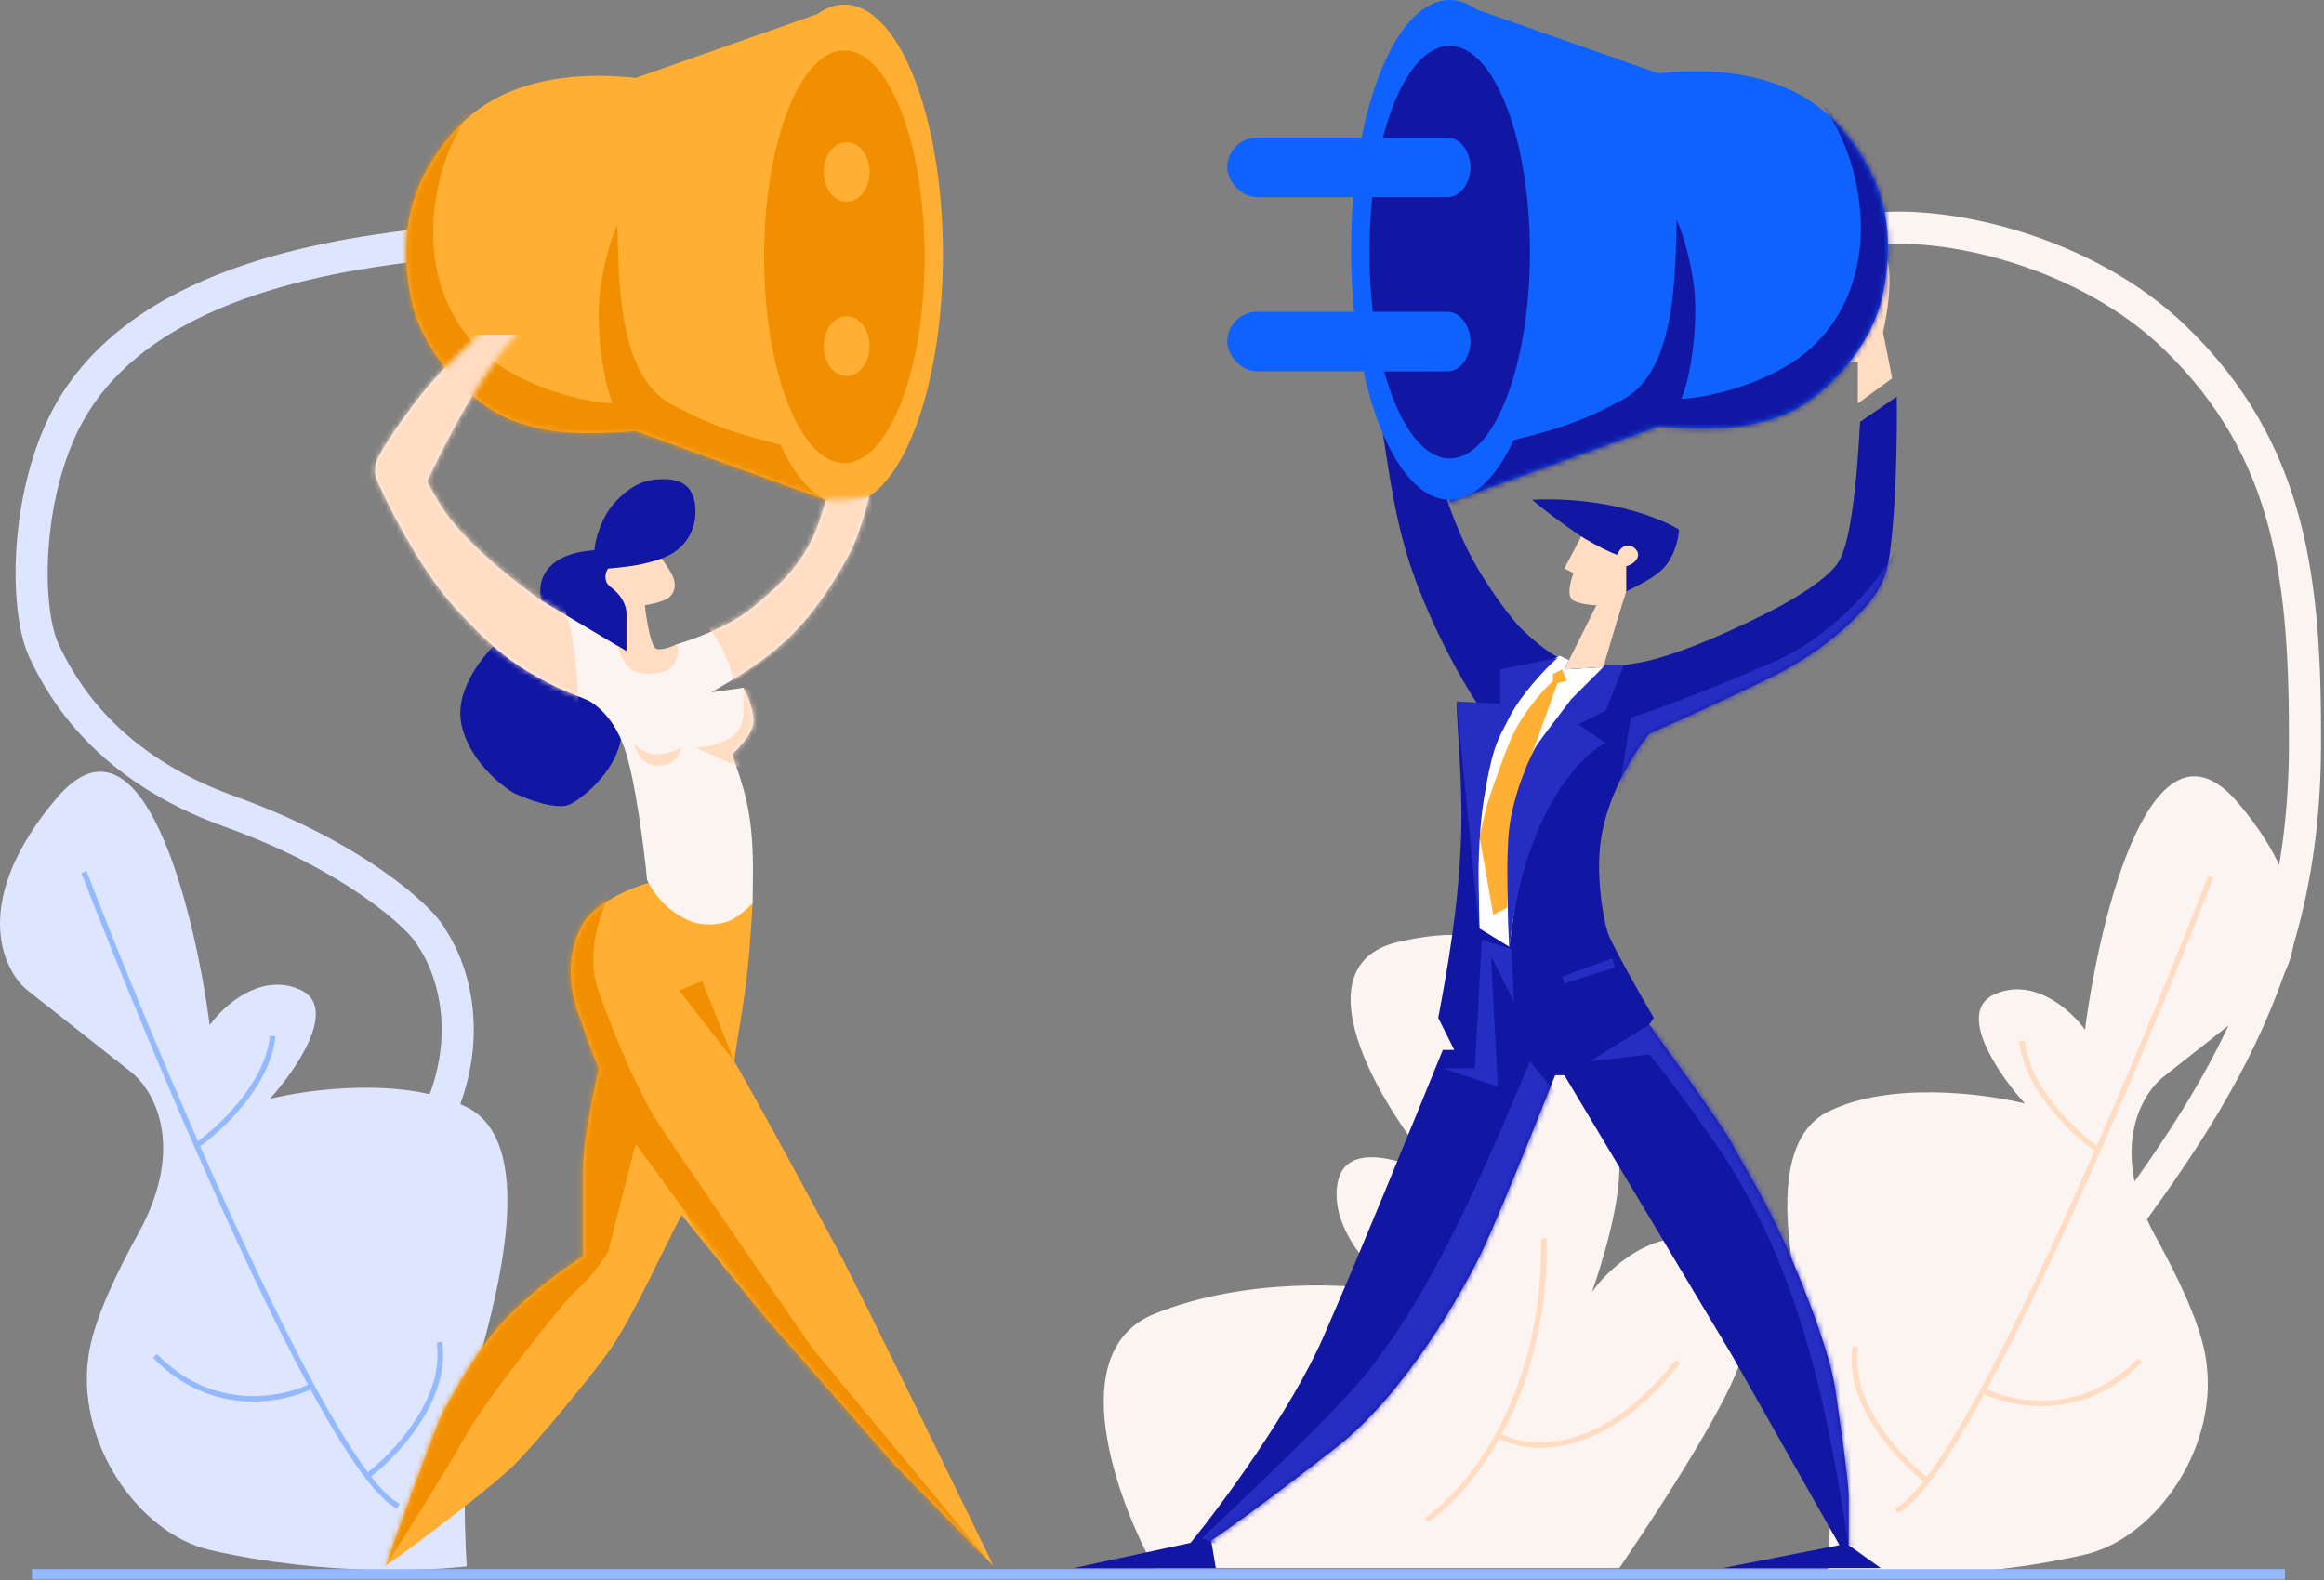
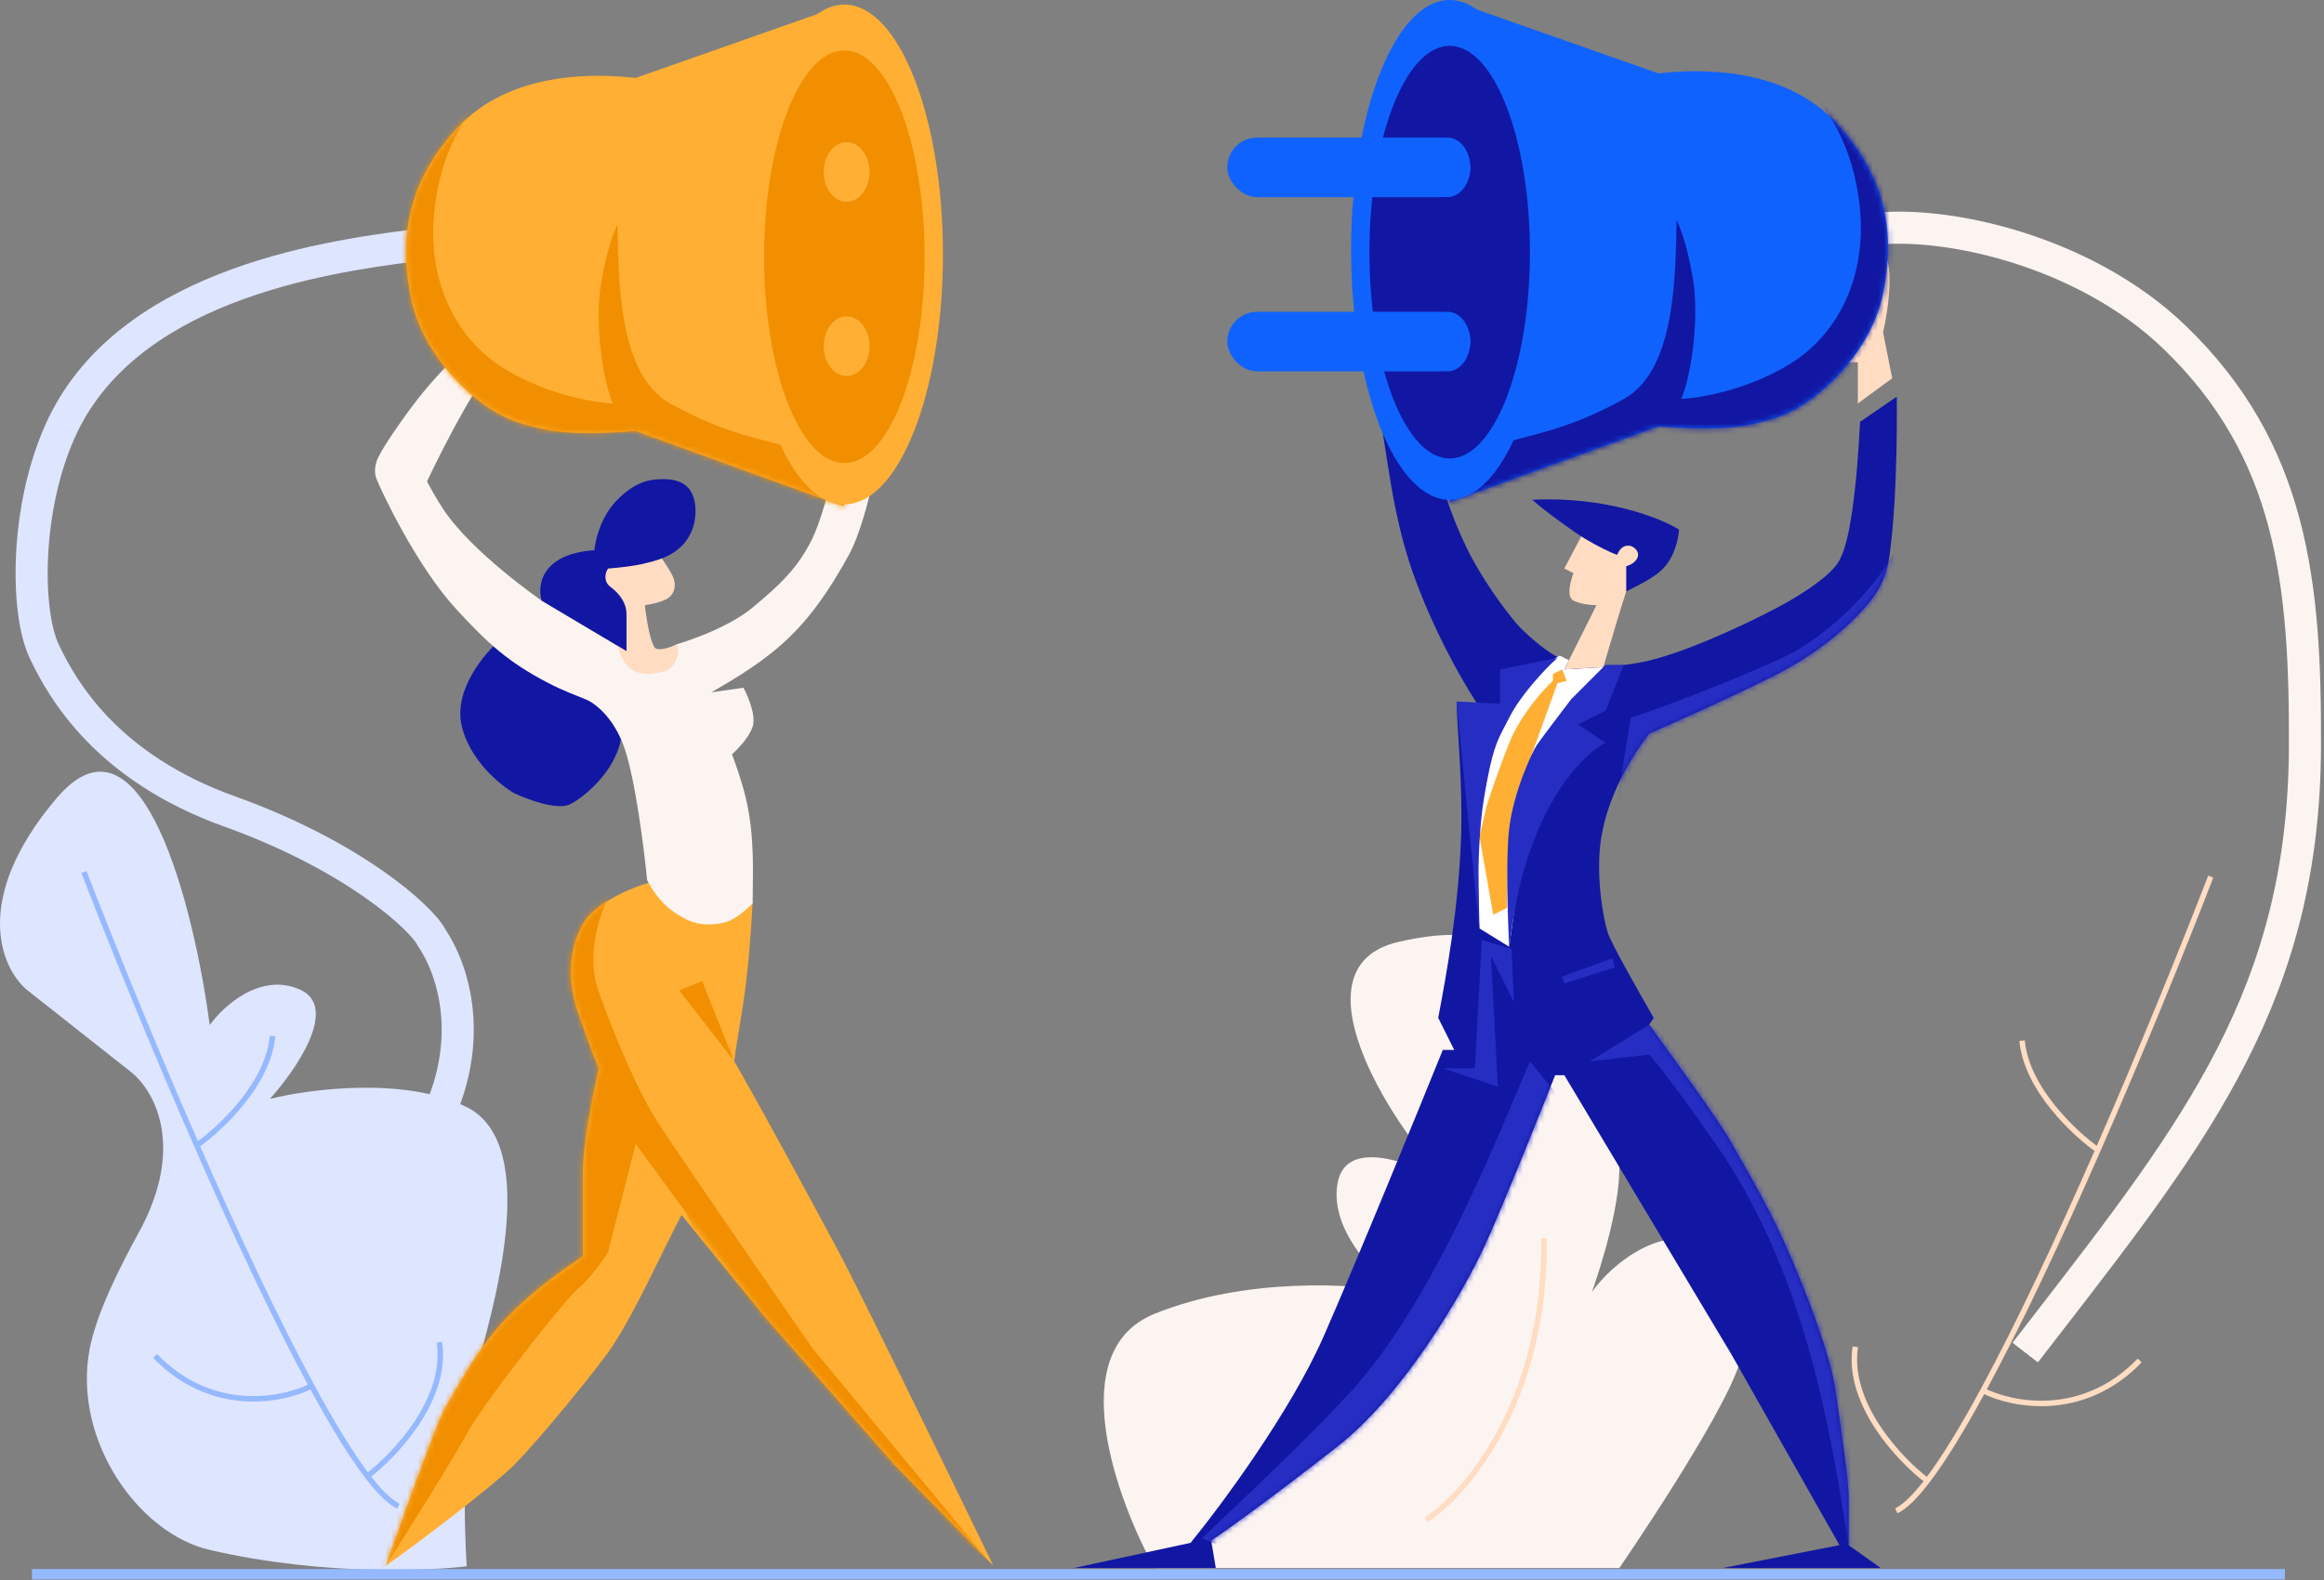
<svg xmlns="http://www.w3.org/2000/svg" width="425" height="289" viewBox="0 0 425 289" fill="none">
  <rect x="0" y="0" width="425" height="289" fill="#808080" stroke="none" />
  <path d="M211.126 240.314C194.326 247.114 204.126 274.147 211.126 286.814H296.126C296.126 286.814 315.049 259.314 318.126 249.314C321.203 239.314 320.252 231.932 312.626 227.814C304.682 223.524 295.126 230.647 291.126 236.314C291.126 236.314 295.931 223.122 296.126 214.314C296.342 204.551 296.204 198.155 291.126 189.814C283.088 176.612 276.06 167.474 255.626 172.314C236.626 176.814 253.293 204.314 264.626 216.314C258.626 212.814 246.226 207.914 244.626 216.314C243.026 224.714 251.293 233.147 255.626 236.314C247.793 234.814 227.926 233.514 211.126 240.314Z" fill="#FCF4F1" />
  <path d="M86.85 251.5C84.45 260.3 84.85 278.5 85.35 286.5C79.516 287.167 59.843 288.46 38.35 283.5C25.35 280.5 13.35 263.5 16.35 247C17.531 240.5 21.775 232 25.35 225.5C34.15 209.5 28.016 199.167 23.85 196L4.85 181C0.183 177 -5.25 164.4 10.35 146C25.95 127.6 35.517 166 38.35 187.5C40.85 184 47.65 177.8 54.85 181C62.05 184.2 54.183 195.667 49.35 201C56.683 199.167 74.15 196.9 85.35 202.5C99.35 209.5 89.85 240.5 86.85 251.5Z" fill="#DEE5FF" />
  <path d="M15.35 159.5C20.504 172.816 27.977 191.238 35.98 209.5M72.85 275.5C71.247 274.724 69.331 272.815 67.18 270M56.989 253.5C51.776 256.167 38.75 258.8 28.35 248M56.989 253.5C50.376 241.298 42.975 225.46 35.98 209.5M56.989 253.5C60.705 260.356 64.173 266.063 67.18 270M35.98 209.5C40.27 206.5 49.05 198.3 49.85 189.5M67.18 270C72.237 266.167 81.95 255.9 80.35 245.5" stroke="#95B9FF" />
-   <path d="M332.79 252.347C335.19 261.147 334.79 279.347 334.29 287.347C340.123 288.014 359.796 289.307 381.29 284.347C394.29 281.347 406.29 264.347 403.29 247.847C402.108 241.347 397.865 232.847 394.29 226.347C385.49 210.347 391.623 200.014 395.79 196.847L414.79 181.847C419.456 177.847 424.89 165.247 409.29 146.847C393.69 128.447 384.123 166.847 381.29 188.347C378.79 184.847 371.99 178.647 364.79 181.847C357.59 185.047 365.456 196.514 370.29 201.847C362.956 200.014 345.49 197.747 334.29 203.347C320.29 210.347 329.79 241.347 332.79 252.347Z" fill="#FCF4F1" />
  <path d="M404.29 160.347C399.136 173.663 391.663 192.085 383.659 210.347M346.79 276.347C348.393 275.571 350.309 273.662 352.459 270.847M362.65 254.347C367.864 257.014 380.89 259.647 391.29 248.847M362.65 254.347C369.264 242.145 376.664 226.307 383.659 210.347M362.65 254.347C358.934 261.203 355.467 266.91 352.459 270.847M383.659 210.347C379.369 207.347 370.59 199.147 369.79 190.347M352.459 270.847C347.403 267.014 337.69 256.747 339.29 246.347" stroke="#FFDCC2" />
  <path fill-rule="evenodd" clip-rule="evenodd" d="M39.993 50.156C52.876 45.066 66.515 43.077 75.637 41.954L76.354 47.781C67.306 48.894 54.297 50.817 42.15 55.616C29.995 60.418 19.09 67.945 13.68 80.032C10.643 86.816 9.127 94.721 8.792 101.82C8.452 109.027 9.349 114.92 10.722 117.838C13.869 124.527 21.516 137.974 43.02 145.677C54.503 149.79 63.505 154.766 69.904 159.218C73.101 161.442 75.67 163.55 77.583 165.373C79.341 167.046 80.735 168.656 81.46 170.005C86.916 178.234 90.826 194.917 78.416 212.999L73.575 209.677C84.577 193.647 80.775 179.5 76.496 173.142L76.39 172.985L76.305 172.815C76.089 172.383 75.273 171.279 73.535 169.624C71.871 168.039 69.542 166.118 66.551 164.037C60.573 159.879 52.033 155.141 41.04 151.203C17.593 142.804 8.971 127.905 5.41 120.337C3.428 116.126 2.572 109.085 2.928 101.543C3.289 93.894 4.919 85.236 8.322 77.633C14.611 63.58 27.118 55.243 39.993 50.156Z" fill="#DEE5FF" />
  <path fill-rule="evenodd" clip-rule="evenodd" d="M367.847 47.994C358.024 44.936 348.752 44.072 342.633 44.844L341.897 39.02C349.057 38.116 359.193 39.151 369.592 42.389C380.021 45.637 390.976 51.179 399.651 59.525C422.199 81.219 424.581 106.621 424.452 136.712C424.256 182.548 404.291 208.346 376.655 244.057C375.348 245.746 374.024 247.457 372.684 249.193L368.036 245.607C369.283 243.991 370.513 242.401 371.726 240.832C399.579 204.821 418.395 180.495 418.582 136.687C418.71 106.804 416.252 83.643 395.581 63.756C387.721 56.194 377.64 51.044 367.847 47.994Z" fill="#FCF4F1" />
  <path d="M346.038 69.188L339.749 73.801V66.253H334.717C336.674 58.286 341.258 42.939 343.942 45.287C346.626 47.635 345.34 56.608 344.361 60.802L346.038 69.188Z" fill="#FFDCC2" />
  <path d="M269.303 102.315C266.04 96.3 263.852 89.455 263.013 85.961L252.111 75.059C253.648 82.187 254.429 93.63 258.4 104.831C261.876 114.632 266.787 123.56 270.141 128.732H266.368C266.507 133.624 267.495 143.298 267.206 152.633C266.798 165.829 264.551 178.072 263.013 186.179L265.948 192.049H263.852C259.099 203.791 248.085 230.711 242.047 244.465C236.009 258.219 223.317 275.355 217.726 282.204L196.341 286.816H222.339L221.5 281.784C224.016 280.107 232.151 274.32 244.563 264.592C256.975 254.864 267.626 236.218 271.399 228.111C275.173 220.004 284.398 196.662 284.398 196.662H286.076L316.686 247.819L336.394 282.623L315.009 286.816H343.942L338.072 282.623V273.817C338.072 270.882 336.394 259.141 335.556 253.69C334.717 248.239 330.819 237.236 326.331 227.273C322.9 219.658 318.364 212.177 316.267 208.403C314.59 205.384 305.784 193.168 301.591 187.437L302.429 186.179C299.913 181.846 294.714 172.677 294.043 170.664C293.204 168.148 291.771 160.127 292.785 153.472C294.032 145.286 298.655 137.957 301.591 134.183C305.784 132.366 316.183 127.725 324.234 123.7C332.285 119.675 337.932 114.754 341.426 110.701C344.921 106.648 345.329 103.191 345.619 101.057C347.121 90.012 346.877 72.543 346.877 72.543L340.168 77.155C340.168 77.155 339.749 84.703 339.33 88.477C338.91 92.251 338.072 100.218 335.975 103.153C333.878 106.088 327.868 109.723 324.234 111.54C319.202 114.195 307.293 119.842 299.913 121.184C290.688 122.861 287.334 121.184 285.237 120.345C283.14 119.507 279.786 116.572 278.109 114.894C276.431 113.217 272.162 107.586 269.303 102.315Z" fill="#1117A3" />
  <mask id="mask0" mask-type="alpha" maskUnits="userSpaceOnUse" x="196" y="72" width="151" height="215">
    <path d="M269.303 102.315C266.04 96.3 263.852 89.455 263.013 85.961L252.111 75.059C253.648 82.187 254.429 93.63 258.4 104.831C261.876 114.632 266.787 123.56 270.141 128.732H266.368C266.507 133.624 267.495 143.298 267.206 152.633C266.798 165.829 264.551 178.072 263.013 186.179L265.948 192.049H263.852C259.099 203.791 248.085 230.711 242.047 244.465C236.009 258.219 223.317 275.355 217.726 282.204L196.341 286.816H222.339L221.5 281.784C224.016 280.107 232.151 274.32 244.563 264.592C256.975 254.864 267.626 236.218 271.399 228.111C275.173 220.004 284.398 196.662 284.398 196.662H286.076L316.686 247.819L336.394 282.623L315.009 286.816H343.942L338.072 282.623V273.817C338.072 270.882 336.394 259.141 335.556 253.69C334.717 248.239 330.819 237.236 326.331 227.273C322.9 219.658 318.364 212.177 316.267 208.403C314.59 205.384 305.784 193.168 301.591 187.437L302.429 186.179C299.913 181.846 294.714 172.677 294.043 170.664C293.204 168.148 291.771 160.127 292.785 153.472C294.032 145.286 298.655 137.957 301.591 134.183C305.784 132.366 316.183 127.725 324.234 123.7C332.285 119.675 337.932 114.754 341.426 110.701C344.921 106.648 345.329 103.191 345.619 101.057C347.121 90.012 346.877 72.543 346.877 72.543L340.168 77.155C340.168 77.155 339.749 84.703 339.33 88.477C338.91 92.251 338.072 100.218 335.975 103.153C333.878 106.088 327.868 109.723 324.234 111.54C319.202 114.195 307.293 119.842 299.913 121.184C290.688 122.861 287.334 121.184 285.237 120.345C283.14 119.507 279.786 116.572 278.109 114.894C276.431 113.217 272.162 107.586 269.303 102.315Z" fill="#1117A3" />
  </mask>
  <g mask="url(#mask0)">
    <path fill-rule="evenodd" clip-rule="evenodd" d="M294.882 151.795L298.236 131.248C306.762 128.592 323.84 121.551 327.589 119.507C336.814 114.475 346.458 103.992 348.974 95.186L343.104 123.281L294.882 151.795ZM276.431 173.599L276.85 183.244L272.657 174.857L273.915 198.759L263.851 195.404H269.722L270.98 171.922L276.431 173.599ZM285.656 178.631L294.881 175.277L295.3 176.954L286.075 179.889L285.656 178.631ZM301.59 187.437L290.688 194.146L301.59 192.888C301.59 192.888 304.106 195.404 313.75 209.242C329.994 232.548 334.571 260.922 337.763 280.717C337.867 281.362 337.97 281.997 338.071 282.623H341.426L338.49 213.016L301.59 187.437ZM285.656 201.275L279.785 194.146C279.148 195.637 278.478 197.225 277.773 198.893L277.772 198.897L277.771 198.898C270.748 215.529 260.377 240.086 246.659 254.948C239.672 262.516 229.113 272.541 222.519 278.802L222.519 278.802L222.518 278.802C221.52 279.75 220.613 280.611 219.822 281.365L229.467 285.558L286.075 231.046L285.656 201.275Z" fill="#262DC3" />
  </g>
  <path d="M280.205 142.57L293.204 122.023L286.075 122.442L286.914 120.765L285.237 119.926L279.366 123.281L269.722 134.602L270.56 169.825L276.012 173.18L280.205 142.57Z" fill="white" />
  <path d="M283.979 123.281L285.656 122.442L286.495 124.539L284.817 124.958C282.861 130.409 278.612 142.234 277.27 145.924C275.928 149.614 275.592 160.88 275.592 166.052L273.076 167.309L270.561 153.053L271.819 147.601C272.378 145.784 273.999 140.892 276.012 135.86C278.024 130.828 282.162 126.216 283.979 124.539V123.281Z" fill="#FFAF34" />
  <path fill-rule="evenodd" clip-rule="evenodd" d="M284.816 120.345C282.58 122.302 278.023 127.222 276.011 131.248C275.718 131.832 275.449 132.344 275.197 132.823C273.714 135.643 272.832 137.321 271.398 145.924C269.721 155.988 270.559 170.664 270.559 170.664L266.366 128.312L274.333 128.732V122.442L284.816 120.345ZM276.012 173.599C275.732 168.428 275.341 156.743 276.012 151.375C276.85 144.666 280.205 137.538 281.043 136.28C281.714 135.273 285.516 130.269 287.333 127.893L293.623 121.603H296.977L293.623 129.99L288.591 132.506L293.623 135.86C288.731 138.376 278.36 149.446 276.012 173.599Z" fill="#262DC3" />
  <path d="M106.606 168.987C108.702 165.213 115.551 162.278 118.766 161.439L137.635 164.794C137.635 165.912 137.132 173.18 136.797 176.535C136.042 184.082 134.98 188.555 134.281 194.146C134.281 194.146 138.055 200.436 153.15 228.53C157.801 237.187 181.664 286.397 181.664 286.397L163.633 267.947L139.732 240.691L124.636 222.241C121.002 229.09 116.669 239.014 112.057 246.142C109.712 249.767 98.638 263.334 94.026 267.947C90.336 271.637 77.113 281.784 70.544 286.397C70.544 286.397 79.629 260.539 81.446 257.464C83.263 254.389 86.584 247.957 91.091 242.787C96.285 236.829 102.832 232.304 106.606 229.788V214.274C106.606 208.906 108.562 199.457 109.541 195.404C108.842 194.006 107.78 191.043 105.767 185.34C103.251 178.212 104.509 172.761 106.606 168.987Z" fill="#FFAF34" />
  <mask id="mask1" mask-type="alpha" maskUnits="userSpaceOnUse" x="70" y="161" width="112" height="126">
    <path d="M106.606 168.987C108.702 165.213 115.551 162.278 118.766 161.439L137.635 164.794C137.635 165.912 137.132 173.18 136.797 176.535C136.042 184.082 134.98 188.555 134.281 194.146C134.281 194.146 138.055 200.436 153.15 228.53C157.801 237.187 181.664 286.397 181.664 286.397L163.633 267.947L139.732 240.691L125.475 222.241C121.841 229.09 114.153 243.542 112.476 246.561C110.38 250.335 99.477 263.334 94.865 267.947C91.175 271.637 77.113 281.784 70.544 286.397C70.544 286.397 79.629 260.539 81.446 257.464C83.263 254.389 86.584 247.957 91.091 242.787C96.285 236.829 102.832 232.304 106.606 229.788V214.274C106.606 208.906 108.562 199.457 109.541 195.404C108.842 194.006 107.78 191.043 105.767 185.34C103.251 178.212 104.509 172.761 106.606 168.987Z" fill="#FFAF34" />
  </mask>
  <g mask="url(#mask1)">
    <path d="M128.41 179.47L134.281 194.146L124.217 181.147L128.41 179.47Z" fill="#F18F01" />
    <path d="M113.315 160.6L111.218 161.439H100.316L88.994 184.921L70.544 242.787L68.028 289.332L70.544 286.397C74.457 280.247 82.872 266.857 85.22 262.496C88.155 257.044 102.832 238.175 105.767 235.659C108.115 233.646 110.379 230.348 111.218 228.95L116.25 209.242L125.475 221.821L139.732 255.367L180.825 285.558L148.538 246.561C139.732 233.842 121.617 207.564 119.604 204.21C117.089 200.017 113.315 192.049 109.541 181.566C106.522 173.18 110.799 164.095 113.315 160.6Z" fill="#F18F01" />
  </g>
  <path d="M84.381 132.506C83.039 126.132 88.574 119.507 91.51 116.991C96.402 116.991 107.36 119.004 112.056 127.055C117.927 137.118 107.025 145.924 104.089 147.182C101.741 148.188 96.402 146.204 94.026 145.085C91.37 143.548 85.723 138.879 84.381 132.506Z" fill="#1117A3" />
  <path d="M99.058 109.862L114.573 119.087L120.444 120.345L123.798 117.83C123.798 117.83 132.604 115.314 137.636 111.12C142.668 106.927 145.933 103.872 148.538 98.541C149.834 95.888 151.054 91.412 151.054 91.412C151.054 91.412 157.344 91.552 159.021 90.574C159.021 90.574 157.344 97.702 155.247 101.476C153.151 105.25 149.95 110.862 145.184 115.733C140.098 120.93 134.141 124.259 130.088 126.635L135.959 125.797C136.797 127.334 138.307 130.912 137.636 132.925C136.965 134.938 134.84 137.118 133.862 137.957C134.281 139.075 135.623 142.75 136.378 145.924C138.124 153.268 137.636 160.321 137.636 165.213C137.636 165.213 135.138 167.869 133.023 168.568C130.846 169.287 127.991 169.406 125.476 168.148C121.424 166.123 119.745 163.536 118.347 161.02C117.788 155.289 116.167 142.402 114.154 136.699C112.141 130.996 108.563 128.452 107.025 127.893C105.348 127.194 102.854 126.276 100.316 124.958C92.871 121.093 89.24 117.697 83.543 111.54C76.105 103.499 69.705 89.735 68.867 87.638C68.196 85.961 68.867 84.144 69.286 83.445C69.985 81.908 73.369 76.865 76.415 72.962C82.113 65.659 89.274 59.823 93.187 56.189C93.048 54.652 93.187 50.738 94.445 48.641C96.304 45.543 99.36 46.999 100.735 49.061C102.413 51.577 101.993 54.931 100.735 57.447C99.352 60.213 97.381 60.103 96.123 59.544L94.445 61.221C91.627 64.191 90.452 66.218 88.156 69.608C83.551 76.402 78.092 88.058 78.092 88.058C78.371 88.617 79.773 91.191 81.027 93.09C86.328 101.114 99.058 109.862 99.058 109.862Z" fill="#FCF4F1" />
  <path d="M116.25 14.257L154.409 0.839V92.67L116.25 78.832C105.348 79.671 100.484 79.168 94.445 77.155C86.897 74.639 77.253 64.995 75.156 54.512C73.311 45.287 73.493 34.445 83.543 23.482C93.188 12.961 108.842 13.418 116.25 14.257Z" fill="#FFAF34" />
  <mask id="mask2" mask-type="alpha" maskUnits="userSpaceOnUse" x="74" y="0" width="81" height="93">
    <path d="M116.25 14.257L154.409 0.839V92.67L116.25 78.832C105.348 79.671 100.484 79.168 94.445 77.155C86.897 74.639 77.253 64.995 75.156 54.512C73.311 45.287 73.493 34.445 83.543 23.482C93.188 12.961 108.842 13.418 116.25 14.257Z" fill="#C4C4C4" />
  </mask>
  <g mask="url(#mask2)">
    <path d="M79.351 39.416C80.609 25.159 87.597 17.891 91.511 14.257L73.9 10.483L61.32 70.446L157.764 95.605L156.087 82.187C156.087 82.187 151.754 84.144 145.604 82.187C139.453 80.23 133.037 79.632 122.541 73.801C112.896 68.443 113.176 50.598 112.896 41.093C112.617 41.792 111.219 44.448 109.961 51.577C108.726 58.577 110.101 69.188 112.058 73.801C108.703 73.661 100.065 72.207 92.35 67.511C82.705 61.64 78.355 50.702 79.351 39.416Z" fill="#F18F01" />
  </g>
  <ellipse cx="154.409" cy="46.545" rx="18.031" ry="45.706" fill="#FFAF34" />
  <ellipse cx="154.409" cy="46.964" rx="14.676" ry="37.739" fill="#F18F01" />
  <ellipse cx="154.829" cy="31.449" rx="4.193" ry="5.451" fill="#FFAF34" />
  <ellipse cx="154.829" cy="63.318" rx="4.193" ry="5.451" fill="#FFAF34" />
  <path d="M303.267 13.418L265.109 0V91.832L303.267 77.994C314.17 78.832 319.034 78.329 325.072 76.317C332.62 73.801 342.264 64.156 344.361 53.673C346.206 44.448 346.024 33.607 335.974 22.643C326.33 12.123 310.675 12.58 303.267 13.418Z" fill="#1062FE" />
  <mask id="mask3" mask-type="alpha" maskUnits="userSpaceOnUse" x="265" y="0" width="81" height="92">
    <path d="M303.267 13.418L265.109 0V91.832L303.267 77.994C314.17 78.832 319.034 78.329 325.072 76.317C332.62 73.801 342.264 64.156 344.361 53.673C346.206 44.448 346.024 33.607 335.974 22.643C326.33 12.123 310.675 12.58 303.267 13.418Z" fill="#C4C4C4" />
  </mask>
  <g mask="url(#mask3)">
    <path d="M340.168 38.578C338.91 24.321 331.922 17.052 328.008 13.418L345.62 9.644L358.199 69.607L261.755 94.767L263.432 81.349C263.432 81.349 267.765 83.305 273.915 81.349C280.066 79.392 286.482 78.793 296.978 72.962C306.623 67.604 306.343 49.76 306.623 40.255C306.902 40.954 308.3 43.609 309.558 50.738C310.793 57.738 309.418 68.35 307.461 72.962C310.816 72.822 319.454 71.369 327.169 66.672C336.814 60.802 341.164 49.863 340.168 38.578Z" fill="#1117A3" />
  </g>
  <ellipse rx="18.031" ry="45.706" transform="matrix(-1 0 0 1 265.109 45.706)" fill="#1062FE" />
  <ellipse rx="14.676" ry="37.739" transform="matrix(-1 0 0 1 265.11 46.125)" fill="#1117A3" />
  <ellipse rx="4.193" ry="5.451" transform="matrix(-1 0 0 1 264.69 30.611)" fill="#1062FE" />
  <ellipse rx="4.193" ry="5.451" transform="matrix(-1 0 0 1 264.69 62.479)" fill="#1062FE" />
  <rect x="224.436" y="25.159" width="44.448" height="10.902" rx="5.451" fill="#1062FE" />
  <rect x="224.436" y="57.028" width="44.448" height="10.902" rx="5.451" fill="#1062FE" />
  <path d="M286.075 103.992L290.268 96.025L301.171 98.541L300.332 102.734C299.773 103.293 298.403 105.166 297.397 108.185C296.391 111.204 294.182 118.668 293.204 122.023L286.075 122.442L291.946 110.701C291.107 110.701 289.094 110.533 287.752 109.862C286.411 109.191 287.193 106.228 287.752 104.83L286.075 103.992Z" fill="#FFDCC2" />
  <path d="M289.849 98.541C288.03 97.449 282.721 93.648 280.205 91.412C293.623 90.741 303.687 94.767 307.042 96.863C307.042 97.562 306.622 101.057 304.526 103.572C302.794 105.65 299.494 107.067 297.397 108.185V103.572C297.397 103.572 299.075 103.153 299.494 101.895C299.869 100.77 298.655 99.799 297.817 99.799C296.607 99.799 296.139 100.637 295.72 101.476C294.462 101.057 291.946 99.799 289.849 98.541Z" fill="#1117A3" />
  <path d="M122.959 105.25C122.359 104.05 120.722 101.616 119.604 100.218L107.863 103.992C109.121 105.809 111.805 110.701 112.476 115.733C113.147 120.765 115.132 122.442 116.25 122.861C117.508 123.281 118.598 123.532 121.282 122.861C123.693 122.259 124.357 119.227 123.798 117.83C122.959 118.249 121.03 119.004 120.024 118.668C119.017 118.333 118.207 113.217 117.927 110.701C118.905 110.561 121.114 110.114 122.12 109.443C123.378 108.604 123.798 106.927 122.959 105.25Z" fill="#FFDCC2" />
  <path d="M112.895 91.412C109.876 94.431 108.842 98.82 108.702 100.637C98.974 101.308 98.219 107.067 99.057 109.862L114.572 119.087V112.378C114.572 110.282 113.315 108.604 111.637 107.346C110.296 106.34 110.659 104.691 111.218 103.992C111.218 103.992 115.093 103.711 117.508 103.153C120.384 102.489 122.121 101.895 123.798 100.637C125.475 99.379 127.487 96.696 127.152 92.67C126.816 88.645 124.217 87.638 121.282 87.638C118.346 87.638 115.914 88.393 112.895 91.412Z" fill="#1117A3" />
  <mask id="mask4" mask-type="alpha" maskUnits="userSpaceOnUse" x="68" y="46" width="92" height="124">
-     <path d="M99.058 109.862L114.573 119.087L120.444 120.345L123.798 117.83C123.798 117.83 132.604 115.314 137.636 111.12C142.668 106.927 145.933 103.872 148.538 98.541C149.834 95.888 151.054 91.412 151.054 91.412C151.054 91.412 157.344 91.552 159.021 90.574C159.021 90.574 157.344 97.702 155.247 101.476C153.151 105.25 149.95 110.862 145.184 115.733C140.098 120.93 134.141 124.259 130.088 126.635L135.959 125.797C136.797 127.334 138.307 130.912 137.636 132.925C136.965 134.938 134.84 137.118 133.862 137.957C134.281 139.075 135.623 142.75 136.378 145.924C138.124 153.268 137.636 160.321 137.636 165.213C137.636 165.213 135.138 167.869 133.023 168.568C130.846 169.287 127.991 169.406 125.476 168.148C121.424 166.123 119.745 163.536 118.347 161.02C117.788 155.289 116.167 142.402 114.154 136.699C112.141 130.996 108.563 128.452 107.025 127.893C105.348 127.194 102.854 126.276 100.316 124.958C92.871 121.093 89.24 117.697 83.543 111.54C76.105 103.499 69.705 89.735 68.867 87.638C68.196 85.961 68.867 84.144 69.286 83.445C69.985 81.908 73.369 76.865 76.415 72.962C82.113 65.659 89.274 59.823 93.187 56.189C93.048 54.652 93.187 50.738 94.445 48.641C96.304 45.543 99.36 46.999 100.735 49.061C102.413 51.577 101.993 54.931 100.735 57.447C99.352 60.213 97.381 60.103 96.123 59.544L94.445 61.221C91.627 64.191 90.452 66.218 88.156 69.608C83.551 76.402 78.092 88.058 78.092 88.058C78.371 88.617 79.773 91.191 81.027 93.09C86.328 101.114 99.058 109.862 99.058 109.862Z" fill="#FCF4F1" />
-   </mask>
+     </mask>
  <g mask="url(#mask4)">
    <path fill-rule="evenodd" clip-rule="evenodd" d="M135.96 130.409C135.96 133.344 134.282 134.519 133.444 135.022C131.347 136.28 129.25 136.699 127.154 136.699L136.379 140.892L143.507 134.602L141.83 127.893L135.96 125.797V130.409ZM115.832 135.86C116.391 136.699 117.985 137.957 120.025 137.957C122.122 137.957 124.079 137.118 124.638 136.699C124.218 137.957 123.464 140.054 120.445 140.054C118.348 140.054 117.09 139.215 115.832 135.86Z" fill="#FFDCC2" />
    <path fill-rule="evenodd" clip-rule="evenodd" d="M103.67 61.221H37.417V135.022L105.767 131.667C105.742 120.836 104.852 115.213 101.574 106.089L103.67 61.221ZM176.374 63.642L121.691 106.832C122.737 107.878 123.701 108.816 124.593 109.683C129.776 114.721 132.481 117.35 134.27 124.863L192.739 83.785L176.374 63.642Z" fill="#FFDCC2" />
  </g>
  <path d="M417.85 287H5.85V288.912H417.85V287Z" fill="#95B9FF" />
-   <path d="M260.85 278C264.377 275.675 269.578 270.52 273.982 262.5M282.35 226.5C282.557 241.862 278.734 253.848 273.982 262.5M273.982 262.5C279.105 265.5 292.85 267 306.85 249" stroke="#FFDCC2" />
+   <path d="M260.85 278C264.377 275.675 269.578 270.52 273.982 262.5M282.35 226.5C282.557 241.862 278.734 253.848 273.982 262.5M273.982 262.5" stroke="#FFDCC2" />
</svg>